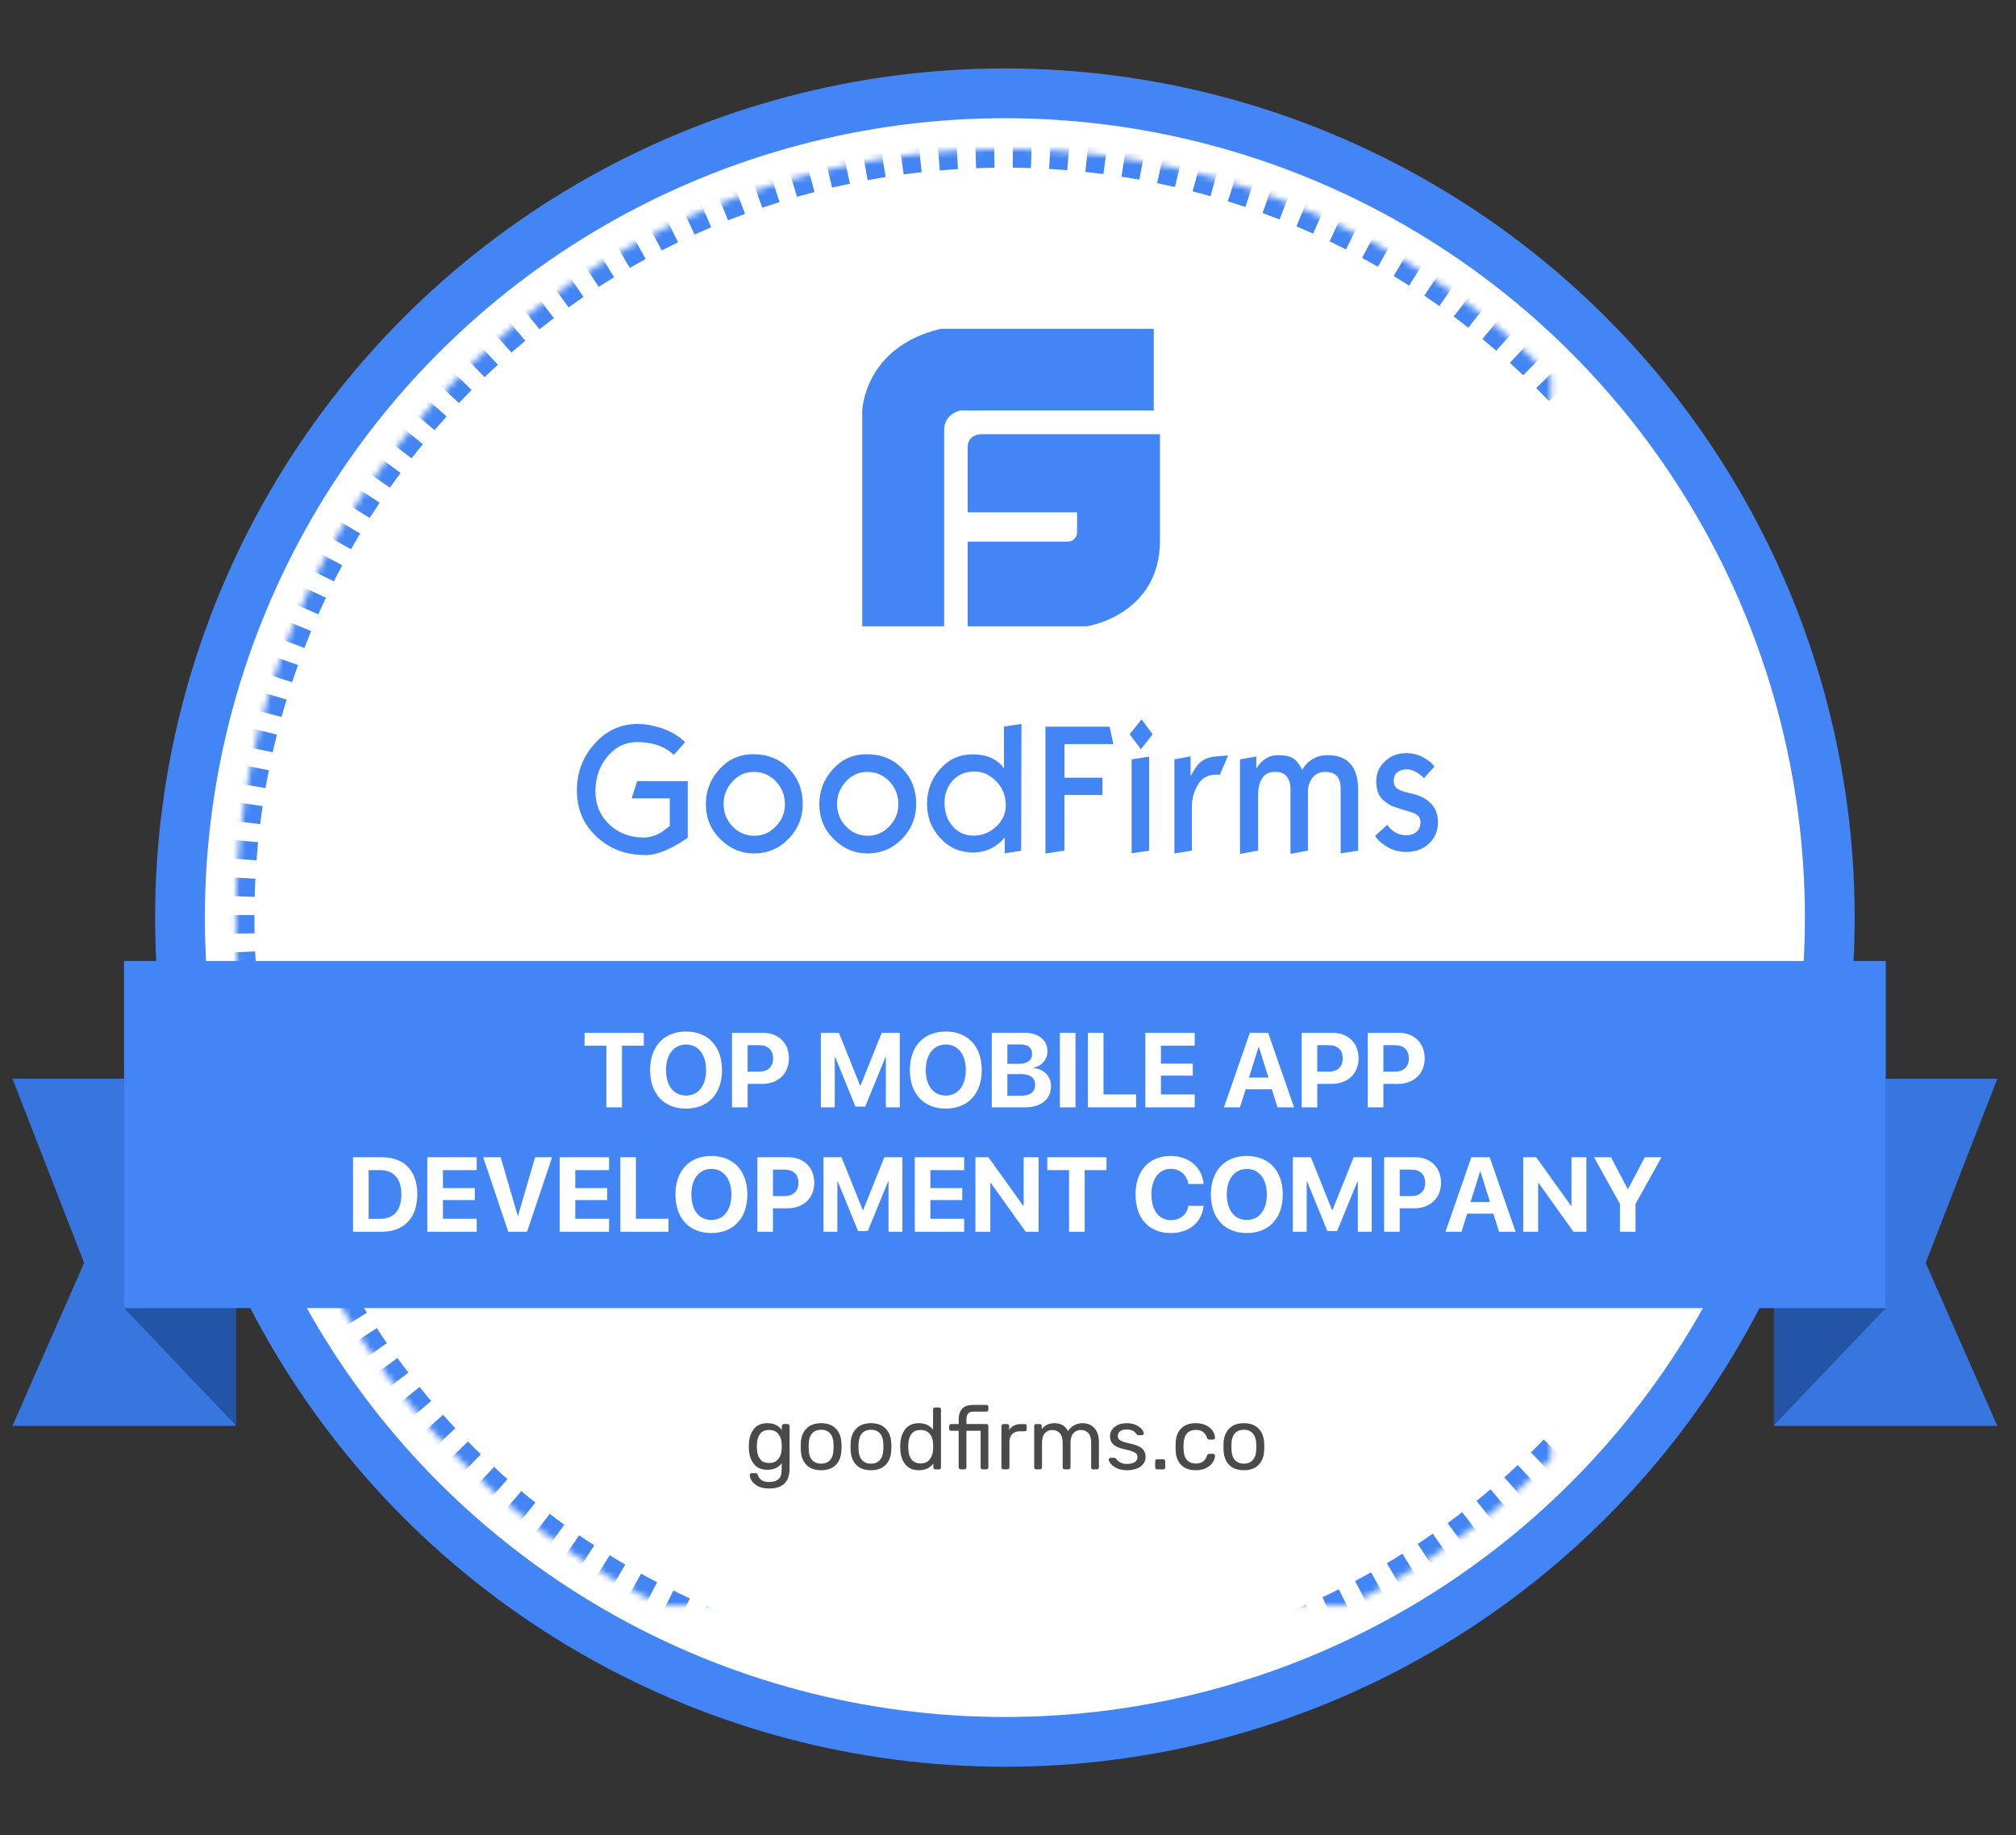
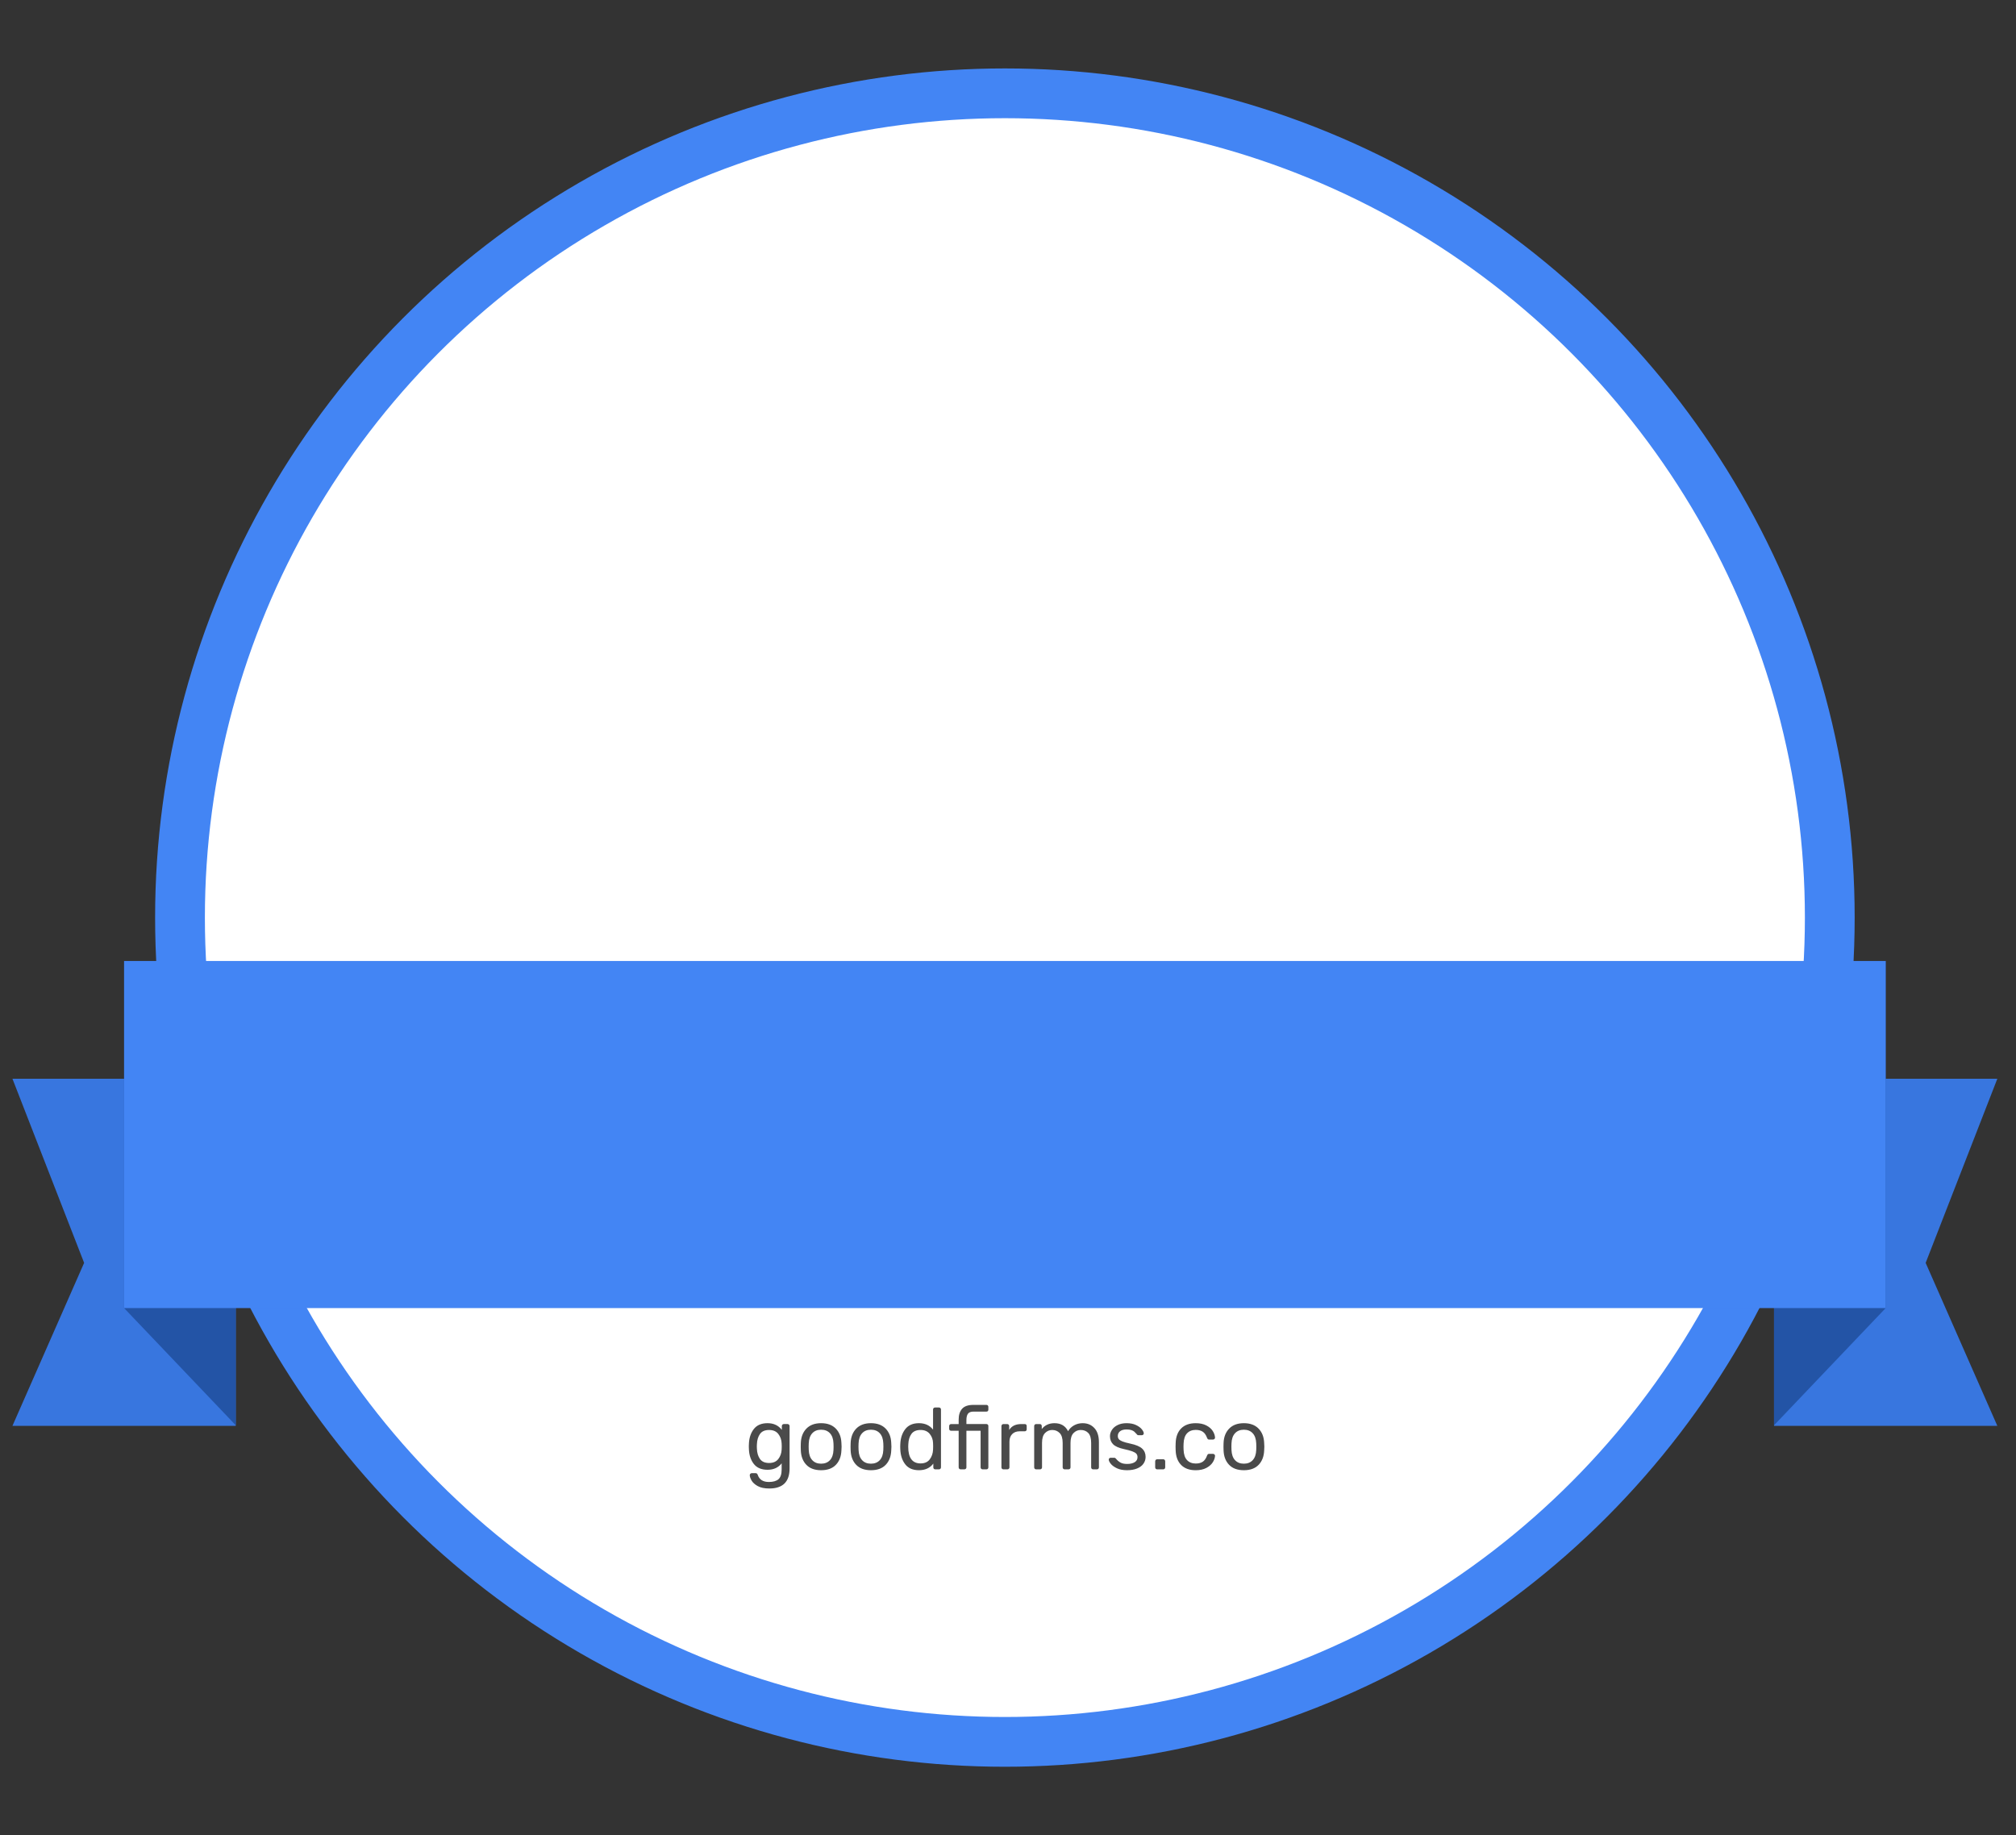
<svg xmlns="http://www.w3.org/2000/svg" xmlns:xlink="http://www.w3.org/1999/xlink" width="324" height="295">
  <rect width="100%" height="100%" fill="#333333" stroke="none" />
  <defs>
-     <path d="M159.5 260.047c68.269 0 123.612-55.314 123.612-123.547 0-68.233-55.343-123.547-123.612-123.547-68.269 0-123.612 55.314-123.612 123.547 0 68.233 55.343 123.547 123.612 123.547z" id="a" />
    <mask id="b" x="0" y="0" width="247.225" height="247.095" fill="#fff">
      <use xlink:href="#a" />
    </mask>
  </defs>
  <g fill="none" fill-rule="evenodd">
    <g transform="translate(2 11)">
      <ellipse stroke="#4385F4" stroke-width="8" fill="#FFF" cx="159.5" cy="136.5" rx="132.572" ry="132.5" />
      <use stroke="#4385F4" mask="url(#b)" stroke-width="6" fill="#FFF" stroke-dasharray="3" xlink:href="#a" />
      <g fill="#4385F4" fill-rule="nonzero">
-         <path d="M108.53 123.672c-.482.326-.838.564-1.09.716-.901.564-1.76.998-2.557 1.346-1.153.477-2.18.716-3.102.716-3.165 0-5.784-.977-7.901-2.952-2.117-1.975-3.165-4.449-3.165-7.444 0-2.886.943-5.382 2.85-7.509 1.907-2.127 4.212-3.169 6.937-3.169 1.132 0 2.347.195 3.605.608 1.635.521 2.955 1.302 4.003 2.322l-1.823 2.04c-.775-.76-1.781-1.324-2.955-1.671-.88-.26-1.844-.391-2.913-.391-1.907 0-3.521.781-4.799 2.322-1.278 1.563-1.928 3.407-1.928 5.578 0 2.149.734 3.906 2.201 5.317 1.467 1.411 3.332 2.127 5.596 2.127.943 0 1.907-.304 2.892-.89.817-.629 1.236-.933 1.257-.955v-4.449h-6.12l.88-2.778h8.132v9.115zM127.014 118.246c0 2.149-.754 4.015-2.263 5.578-1.509 1.563-3.374 2.366-5.596 2.366-2.054 0-3.856-.781-5.407-2.322-1.551-1.541-2.305-3.407-2.305-5.599 0-2.17.734-4.037 2.201-5.643 1.467-1.606 3.269-2.387 5.386-2.387 2.347 0 4.254.76 5.742 2.3 1.488 1.497 2.242 3.407 2.242 5.708zm-2.871.043c0-1.454-.482-2.691-1.446-3.689-.964-1.02-2.159-1.519-3.584-1.519-1.341 0-2.473.521-3.416 1.563-.943 1.042-1.404 2.235-1.404 3.581 0 1.411.482 2.604 1.425 3.603.943.998 2.117 1.519 3.542 1.519 1.32 0 2.452-.499 3.416-1.497.985-.998 1.467-2.192 1.467-3.559zM145.247 118.246c0 2.149-.754 4.015-2.263 5.578-1.509 1.563-3.374 2.366-5.596 2.366-2.054 0-3.856-.781-5.407-2.322-1.551-1.541-2.305-3.407-2.305-5.599 0-2.17.734-4.037 2.201-5.643 1.467-1.606 3.269-2.387 5.386-2.387 2.347 0 4.254.76 5.742 2.3 1.488 1.497 2.242 3.407 2.242 5.708zm-2.871.043c0-1.454-.482-2.691-1.446-3.689-.964-1.02-2.159-1.519-3.584-1.519-1.341 0-2.473.521-3.416 1.563-.943 1.042-1.404 2.235-1.404 3.581 0 1.411.482 2.604 1.425 3.603.943.998 2.117 1.519 3.542 1.519 1.32 0 2.452-.499 3.416-1.497.985-.998 1.467-2.192 1.467-3.559zM162.118 125.755l-2.641.412v-2.583l-.566.651c-.503.477-1.069.868-1.677 1.172-.88.412-1.844.629-2.871.629-2.054 0-3.814-.76-5.239-2.3-1.425-1.541-2.138-3.364-2.138-5.491 0-2.192.713-4.08 2.117-5.643 1.404-1.563 3.123-2.344 5.177-2.344 1.174 0 2.201.195 3.06.586.608.282 1.132.651 1.572 1.107.147.195.293.412.44.608v-6.771l2.808-.412-.042 20.379zm-2.473-7.314c0-1.519-.503-2.8-1.53-3.841-1.027-1.063-2.18-1.584-3.5-1.584-1.467 0-2.641.499-3.542 1.497-.838.955-1.278 2.127-1.278 3.494 0 1.541.44 2.821 1.32 3.82s1.991 1.497 3.353 1.497c1.341 0 2.515-.456 3.563-1.389 1.069-.955 1.614-2.127 1.614-3.494zM176.935 108.61h-7.859v5.404h6.099v2.778h-6.099v8.942l-3.06.456v-20.379h10.311zM183.243 107.026l-1.886 2.409-1.802-2.409 1.907-2.387 1.781 2.387zm-.566 18.729l-2.808.391v-15.083l2.808-.434v15.127zM195.357 110.477l-1.32 3.082c-.147-.022-.335-.043-.524-.043-.272 0-.545.022-.817.065-.272.043-.566.152-.88.304-.587.26-1.09.825-1.53 1.671-.482.955-.734 1.997-.734 3.103v7.075l-2.808.456v-15.127l2.599-.477v3.147c.335-.543.692-1.085 1.027-1.649.482-.564 1.048-.977 1.677-1.215.335-.13.943-.239 1.865-.326.88-.065 1.383-.109 1.446-.065zM216.272 125.755l-2.808.412v-10.352c0-.955-.21-1.649-.629-2.083-.419-.434-1.048-.651-1.865-.651-.985 0-1.739.412-2.242 1.237-.335.564-.524 1.172-.524 1.78v9.636l-2.808.521v-10.374c0-.912-.21-1.606-.608-2.083-.419-.477-.964-.716-1.677-.716h-.272c-.985 0-1.698.412-2.138 1.259-.335.629-.503 1.432-.503 2.409v8.985l-2.913.521v-15.192l2.62-.456v1.932c.293-.456.587-.825.859-1.085.754-.716 1.635-1.063 2.62-1.063 1.111 0 1.928.174 2.494.543.482.304.943.912 1.404 1.78.964-1.541 2.326-2.322 4.129-2.322 1.719 0 2.997.543 3.835 1.649.692.912 1.027 2.257 1.027 4.015v9.701zM229.098 121.176c0 1.389-.482 2.539-1.446 3.429-.964.912-2.18 1.346-3.647 1.346-1.111 0-2.096-.26-2.997-.781-.901-.521-1.572-1.107-2.012-1.801l1.97-1.78c.147.217.272.391.398.521.734.76 1.614 1.15 2.641 1.15.713 0 1.278-.195 1.677-.564.419-.369.608-.89.608-1.563 0-.76-.482-1.28-1.446-1.563-1.907-.586-2.934-.912-3.081-.977-.88-.456-1.509-.933-1.907-1.476-.44-.629-.671-1.454-.671-2.518 0-1.302.482-2.387 1.425-3.255.943-.868 2.075-1.28 3.374-1.28.985 0 1.907.217 2.745.673.838.456 1.446.933 1.802 1.497l-1.677 1.845c-.314-.304-.587-.543-.817-.694-.671-.477-1.32-.716-1.928-.716-.587 0-1.069.13-1.446.391-.44.326-.671.803-.671 1.432 0 .608.21 1.063.65 1.346.377.239 1.174.499 2.431.781 1.257.304 2.222.825 2.913 1.563.775.781 1.111 1.758 1.111 2.995z" />
-       </g>
-       <path d="M183.425 41.847h-34.219c-12.37 2.942-12.634 13.191-12.634 13.191v34.634h13.162V58.139c0-2.68 2.631-3.154 2.631-3.154H183.425V41.847zM156.184 58.793s-2.665-.263-2.665 2.093v10.467h17.583v3.141s.053 1.569-1.598 1.569H153.519v13.608h19.182s11.616-1.778 11.721-13.608V58.793h-28.238z" fill="#4385F4" />
+         </g>
      <path fill="#3876DF" d="M0 162.405h35.888v55.796H0l11.519-26.2zM319 162.405h-35.888v55.796H319l-11.519-26.2z" />
      <path fill="#2354A6" d="M17.944 143.474l17.944 18.839v55.796l-17.944-18.839zM301.056 143.474l-17.944 18.839v55.796l17.944-18.839z" />
      <path fill="#4385F4" d="M17.944 143.474h283.113v55.796H17.944z" />
      <path d="M119.773 227.88c-.467-.261-.796-.56-.987-.896s-.287-.625-.287-.868c0-.084.033-.156.098-.217s.14-.091.224-.091h.616c.084 0 .154.021.21.063.056.042.103.119.14.231.261.747.854 1.12 1.778 1.12.7 0 1.218-.149 1.554-.448.336-.299.504-.826.504-1.582v-.966c-.541.691-1.297 1.036-2.268 1.036-.989 0-1.729-.317-2.219-.952-.49-.635-.749-1.437-.777-2.408l-.014-.392.014-.378c.028-.961.287-1.762.777-2.401.49-.639 1.23-.959 2.219-.959.98 0 1.745.359 2.296 1.078v-.602c0-.093.03-.173.091-.238.061-.065.138-.098.231-.098h.602c.093 0 .17.033.231.098.061.065.091.145.091.238v6.79c0 2.156-1.087 3.234-3.262 3.234-.775 0-1.395-.131-1.862-.392zm3.311-4.347c.331-.425.511-.936.539-1.533.009-.084.014-.247.014-.49 0-.233-.005-.392-.014-.476-.028-.597-.208-1.108-.539-1.533-.331-.425-.824-.637-1.477-.637-.672 0-1.16.212-1.463.637-.303.425-.469.973-.497 1.645l-.014.364.014.378c.028.672.194 1.22.497 1.645.303.425.791.637 1.463.637.653 0 1.146-.212 1.477-.637zm4.508.931c-.555-.579-.852-1.349-.889-2.31l-.014-.602.014-.602c.037-.961.338-1.731.903-2.31.565-.579 1.351-.868 2.359-.868s1.794.289 2.359.868c.565.579.866 1.349.903 2.31.019.205.028.406.028.602 0 .196-.009.397-.028.602-.037.961-.334 1.731-.889 2.31-.555.579-1.346.868-2.373.868-1.027 0-1.818-.289-2.373-.868zm3.794-.749c.35-.378.539-.922.567-1.631.009-.093.014-.271.014-.532 0-.261-.005-.439-.014-.532-.028-.709-.217-1.253-.567-1.631-.35-.378-.824-.567-1.421-.567-.597 0-1.071.189-1.421.567-.35.378-.539.922-.567 1.631l-.014.532.014.532c.028.709.217 1.253.567 1.631.35.378.824.567 1.421.567.597 0 1.071-.189 1.421-.567zm4.214.749c-.555-.579-.852-1.349-.889-2.31l-.014-.602.014-.602c.037-.961.338-1.731.903-2.31.565-.579 1.351-.868 2.359-.868s1.794.289 2.359.868c.565.579.866 1.349.903 2.31.019.205.028.406.028.602 0 .196-.009.397-.028.602-.037.961-.334 1.731-.889 2.31-.555.579-1.346.868-2.373.868-1.027 0-1.818-.289-2.373-.868zm3.794-.749c.35-.378.539-.922.567-1.631.009-.093.014-.271.014-.532 0-.261-.005-.439-.014-.532-.028-.709-.217-1.253-.567-1.631-.35-.378-.824-.567-1.421-.567-.597 0-1.071.189-1.421.567-.35.378-.539.922-.567 1.631l-.014.532.014.532c.028.709.217 1.253.567 1.631.35.378.824.567 1.421.567.597 0 1.071-.189 1.421-.567zm4.088.665c-.49-.635-.754-1.437-.791-2.408l-.014-.42.014-.42c.037-.961.303-1.762.798-2.401.495-.639 1.227-.959 2.198-.959s1.727.345 2.268 1.036v-3.234c0-.093.03-.17.091-.231s.138-.091.231-.091h.63c.093 0 .17.03.231.091s.091.138.091.231v9.296c0 .093-.03.17-.091.231s-.138.091-.231.091h-.602c-.093 0-.168-.03-.224-.091-.056-.061-.084-.138-.084-.231v-.602c-.532.709-1.302 1.064-2.31 1.064-.98 0-1.715-.317-2.205-.952zm3.941-.791c.327-.434.504-.95.532-1.547.009-.103.014-.28.014-.532 0-.261-.005-.443-.014-.546-.019-.569-.198-1.062-.539-1.477-.341-.415-.828-.623-1.463-.623-.672 0-1.162.21-1.47.63-.308.42-.476.971-.504 1.652l-.014.406c0 1.792.663 2.688 1.988 2.688.653 0 1.143-.217 1.47-.651zm4.739 1.512c-.061-.061-.091-.138-.091-.231v-5.88h-1.204c-.093 0-.17-.028-.231-.084-.061-.056-.091-.131-.091-.224v-.448c0-.093.03-.17.091-.231s.138-.091.231-.091h1.204v-.7c0-.756.184-1.342.553-1.757.369-.415.973-.623 1.813-.623h2.1c.093 0 .168.03.224.091.056.061.084.138.084.231v.448c0 .093-.028.168-.084.224-.056.056-.131.084-.224.084h-2.072c-.429 0-.728.112-.896.336-.168.224-.252.569-.252 1.036v.63h3.22c.093 0 .168.03.224.091.056.061.084.138.084.231v6.636c0 .093-.028.17-.084.231-.056.061-.131.091-.224.091h-.616c-.093 0-.17-.03-.231-.091s-.091-.138-.091-.231v-5.88h-2.282v5.88c0 .093-.03.17-.091.231s-.138.091-.231.091h-.602c-.093 0-.17-.03-.231-.091zm6.874 0c-.061-.061-.091-.138-.091-.231v-6.622c0-.093.03-.173.091-.238.061-.065.138-.098.231-.098h.588c.103 0 .184.03.245.091s.091.142.091.245v.616c.383-.635 1.031-.952 1.946-.952h.546c.103 0 .182.028.238.084.056.056.084.135.084.238v.518c0 .093-.028.17-.084.231-.056.061-.135.091-.238.091h-.798c-.513 0-.917.149-1.211.448-.294.299-.441.705-.441 1.218v4.13c0 .093-.033.17-.098.231s-.145.091-.238.091h-.63c-.093 0-.17-.03-.231-.091zm5.264 0c-.061-.061-.091-.138-.091-.231v-6.636c0-.093.03-.17.091-.231s.138-.091.231-.091h.588c.093 0 .168.03.224.091.056.061.084.138.084.231v.476c.504-.625 1.185-.938 2.044-.938 1.027 0 1.755.429 2.184 1.288.224-.392.544-.705.959-.938.415-.233.88-.35 1.393-.35.765 0 1.391.261 1.876.784s.728 1.279.728 2.268v4.046c0 .093-.03.17-.091.231s-.138.091-.231.091h-.602c-.093 0-.17-.03-.231-.091s-.091-.138-.091-.231v-3.92c0-.747-.154-1.281-.462-1.603-.308-.322-.714-.483-1.218-.483-.448 0-.833.166-1.155.497s-.483.861-.483 1.589v3.92c0 .093-.03.17-.091.231s-.138.091-.231.091h-.616c-.093 0-.17-.03-.231-.091s-.091-.138-.091-.231v-3.92c0-.737-.161-1.269-.483-1.596-.322-.327-.721-.49-1.197-.49-.448 0-.833.163-1.155.49-.322.327-.483.854-.483 1.582v3.934c0 .093-.03.17-.091.231s-.138.091-.231.091h-.616c-.093 0-.17-.03-.231-.091zm13.202-.084c-.443-.21-.772-.45-.987-.721-.215-.271-.322-.495-.322-.672 0-.093.033-.166.098-.217.065-.051.135-.077.21-.077h.588c.056 0 .1.009.133.028.033.019.077.061.133.126.215.261.455.467.721.616.266.149.623.224 1.071.224.504 0 .908-.093 1.211-.28.303-.187.455-.457.455-.812 0-.233-.065-.42-.196-.56-.131-.14-.348-.266-.651-.378-.303-.112-.754-.233-1.351-.364-.812-.177-1.386-.434-1.722-.77-.336-.336-.504-.77-.504-1.302 0-.345.103-.679.308-1.001.205-.322.511-.583.917-.784.406-.201.889-.301 1.449-.301.588 0 1.09.098 1.505.294.415.196.728.425.938.686.21.261.315.481.315.658 0 .084-.03.154-.091.21-.061.056-.133.084-.217.084h-.532c-.131 0-.224-.051-.28-.154-.159-.177-.292-.315-.399-.413-.107-.098-.264-.182-.469-.252-.205-.07-.462-.105-.77-.105-.457 0-.807.096-1.05.287-.243.191-.364.446-.364.763 0 .196.051.362.154.497.103.135.299.261.588.378.289.117.719.236 1.288.357.887.187 1.514.453 1.883.798.369.345.553.789.553 1.33 0 .401-.114.765-.343 1.092-.229.327-.569.583-1.022.77-.453.187-.992.28-1.617.28-.644 0-1.188-.105-1.631-.315zm6.244.084c-.061-.061-.091-.138-.091-.231v-.966c0-.093.03-.173.091-.238.061-.065.138-.098.231-.098h.966c.093 0 .17.033.231.098.061.065.091.145.091.238v.966c0 .093-.03.17-.091.231s-.138.091-.231.091h-.966c-.093 0-.17-.03-.231-.091zm4.081-.616c-.56-.565-.854-1.356-.882-2.373l-.014-.56.014-.56c.028-1.017.322-1.808.882-2.373.56-.565 1.339-.847 2.338-.847.672 0 1.239.119 1.701.357s.807.534 1.036.889c.229.355.352.709.371 1.064.009.084-.021.159-.091.224-.07.065-.147.098-.231.098h-.616c-.093 0-.163-.021-.21-.063-.047-.042-.093-.119-.14-.231-.168-.457-.399-.782-.693-.973-.294-.191-.665-.287-1.113-.287-.588 0-1.055.182-1.4.546-.345.364-.532.919-.56 1.666l-.014.49.014.49c.028.747.215 1.302.56 1.666.345.364.812.546 1.4.546.457 0 .831-.096 1.12-.287.289-.191.518-.516.686-.973.047-.112.093-.189.14-.231.047-.042.117-.063.21-.063h.616c.084 0 .161.033.231.098.07.065.1.14.091.224-.019.345-.142.695-.371 1.05-.229.355-.574.653-1.036.896s-1.029.364-1.701.364c-.999 0-1.778-.282-2.338-.847zm7.707-.021c-.555-.579-.852-1.349-.889-2.31l-.014-.602.014-.602c.037-.961.338-1.731.903-2.31.565-.579 1.351-.868 2.359-.868s1.794.289 2.359.868c.565.579.866 1.349.903 2.31.019.205.028.406.028.602 0 .196-.009.397-.028.602-.037.961-.334 1.731-.889 2.31-.555.579-1.346.868-2.373.868-1.027 0-1.818-.289-2.373-.868zm3.794-.749c.35-.378.539-.922.567-1.631.009-.093.014-.271.014-.532 0-.261-.005-.439-.014-.532-.028-.709-.217-1.253-.567-1.631-.35-.378-.824-.567-1.421-.567-.597 0-1.071.189-1.421.567-.35.378-.539.922-.567 1.631l-.014.532.014.532c.028.709.217 1.253.567 1.631.35.378.824.567 1.421.567.597 0 1.071-.189 1.421-.567z" fill="#4A4A4A" />
    </g>
-     <path d="M99.958 178h-2.507v-9.911h-3.503v-2.067h9.521v2.067h-3.511V178zm10.301-12.186c3.544 0 5.777 2.382 5.777 6.201 0 3.81-2.233 6.192-5.777 6.192-3.553 0-5.777-2.382-5.777-6.192 0-3.818 2.225-6.201 5.777-6.201zm0 2.092c-1.959 0-3.221 1.594-3.221 4.109 0 2.507 1.253 4.092 3.221 4.092 1.959 0 3.212-1.585 3.212-4.092 0-2.515-1.253-4.109-3.212-4.109zm7.388-1.884h4.997c2.457 0 4.15 1.635 4.15 4.101 0 2.457-1.751 4.101-4.275 4.101h-2.366V178h-2.507v-11.978zm2.507 1.984v4.258h1.818c1.436 0 2.274-.764 2.274-2.133 0-1.361-.83-2.125-2.266-2.125h-1.826zm24.454-1.984V178H142.375v-8.085h-.066l-3.254 7.969h-1.577l-3.254-7.969h-.066V178h-2.233v-11.978h2.905l3.403 8.492h.066l3.403-8.492h2.905zm7.396-.208c3.544 0 5.777 2.382 5.777 6.201 0 3.81-2.233 6.192-5.777 6.192-3.553 0-5.777-2.382-5.777-6.192 0-3.818 2.225-6.201 5.777-6.201zm0 2.092c-1.959 0-3.221 1.594-3.221 4.109 0 2.507 1.253 4.092 3.221 4.092 1.959 0 3.212-1.585 3.212-4.092 0-2.515-1.253-4.109-3.212-4.109zM164.771 178h-5.379v-11.978h5.288c2.25 0 3.661 1.154 3.661 2.988 0 1.312-.979 2.407-2.25 2.598v.066c1.627.125 2.822 1.312 2.822 2.897 0 2.108-1.585 3.428-4.142 3.428zm-2.872-10.11v3.113h1.876c1.336 0 2.1-.589 2.1-1.602 0-.963-.672-1.511-1.843-1.511h-2.133zm0 8.243h2.233c1.444 0 2.225-.614 2.225-1.76 0-1.121-.805-1.718-2.283-1.718h-2.175v3.478zM172.847 178h-2.507v-11.978h2.507V178zm9.737-2.075V178h-7.745v-11.978h2.507v9.903h5.238zm9.421 0V178h-7.936v-11.978h7.936v2.067h-5.429v2.889h5.122v1.926h-5.122v3.021h5.429zM205.312 178l-.913-2.905h-4.208L199.277 178h-2.573l4.159-11.978h2.947L207.976 178h-2.665zm-3.046-9.687l-1.536 4.906h3.129l-1.536-4.906h-.058zm6.931-2.291h4.997c2.457 0 4.15 1.635 4.15 4.101 0 2.457-1.751 4.101-4.275 4.101h-2.366V178h-2.507v-11.978zm2.507 1.984v4.258h1.818c1.436 0 2.274-.764 2.274-2.133 0-1.361-.83-2.125-2.266-2.125h-1.826zm8.118-1.984h4.997c2.457 0 4.15 1.635 4.15 4.101 0 2.457-1.751 4.101-4.275 4.101h-2.366V178h-2.507v-11.978zm2.507 1.984v4.258h1.818c1.436 0 2.274-.764 2.274-2.133 0-1.361-.83-2.125-2.266-2.125h-1.826zM56.74 186.022h4.615c3.594 0 5.711 2.142 5.711 5.943S64.949 198 61.355 198h-4.615v-11.978zm2.507 2.067v7.836h1.81c2.241 0 3.453-1.361 3.453-3.951 0-2.507-1.245-3.885-3.453-3.885h-1.81zm17.365 7.836V198h-7.936v-11.978h7.936v2.067h-5.429v2.889h5.122v1.926h-5.122v3.021h5.429zM84.705 198h-3.021l-4.026-11.978h2.806l2.739 9.396h.058l2.739-9.396h2.731L84.705 198zm13.182-2.075V198H89.951v-11.978h7.936v2.067H92.458v2.889h5.122v1.926h-5.122v3.021h5.429zm9.554 0V198h-7.745v-11.978h2.507v9.903h5.238zm6.89-10.11c3.544 0 5.777 2.382 5.777 6.201 0 3.81-2.233 6.192-5.777 6.192-3.553 0-5.777-2.382-5.777-6.192 0-3.818 2.225-6.201 5.777-6.201zm0 2.092c-1.959 0-3.221 1.594-3.221 4.109 0 2.507 1.253 4.092 3.221 4.092 1.959 0 3.212-1.585 3.212-4.092 0-2.515-1.253-4.109-3.212-4.109zm7.388-1.884h4.997c2.457 0 4.15 1.635 4.15 4.101 0 2.457-1.751 4.101-4.275 4.101h-2.366V198h-2.507v-11.978zm2.507 1.984v4.258h1.818c1.436 0 2.274-.764 2.274-2.133 0-1.361-.83-2.125-2.266-2.125h-1.826zm20.802-1.984V198h-2.233v-8.085h-.066l-3.254 7.969h-1.577l-3.254-7.969h-.066V198h-2.233v-11.978h2.905l3.403 8.492h.066l3.403-8.492h2.905zm9.928 9.903V198h-7.936v-11.978h7.936v2.067h-5.429v2.889h5.122v1.926h-5.122v3.021h5.429zM159.163 198h-2.399v-11.978h2.092l5.595 7.803h.066v-7.803h2.399V198h-2.075l-5.603-7.844h-.075V198zm15.157 0h-2.507v-9.911h-3.503v-2.067h9.521v2.067h-3.511V198zm13.846.208c-3.486 0-5.669-2.333-5.669-6.201 0-3.86 2.2-6.192 5.669-6.192 2.88 0 5.072 1.826 5.263 4.507h-2.44c-.232-1.469-1.361-2.432-2.822-2.432-1.893 0-3.113 1.585-3.113 4.109 0 2.557 1.204 4.134 3.121 4.134 1.486 0 2.557-.872 2.822-2.291h2.44c-.282 2.673-2.333 4.366-5.271 4.366zm12.219-12.393c3.544 0 5.777 2.382 5.777 6.201 0 3.81-2.233 6.192-5.777 6.192-3.553 0-5.777-2.382-5.777-6.192 0-3.818 2.225-6.201 5.777-6.201zm0 2.092c-1.959 0-3.221 1.594-3.221 4.109 0 2.507 1.253 4.092 3.221 4.092 1.959 0 3.212-1.585 3.212-4.092 0-2.515-1.253-4.109-3.212-4.109zm20.071-1.884V198h-2.233v-8.085h-.066l-3.254 7.969h-1.577l-3.254-7.969h-.066V198h-2.233v-11.978h2.905l3.403 8.492h.066l3.403-8.492h2.905zm1.992 0h4.997c2.457 0 4.15 1.635 4.15 4.101 0 2.457-1.751 4.101-4.275 4.101h-2.366V198h-2.507v-11.978zm2.507 1.984v4.258h1.818c1.436 0 2.274-.764 2.274-2.133 0-1.361-.83-2.125-2.266-2.125h-1.826zM240.918 198l-.913-2.905h-4.208L234.883 198h-2.573l4.159-11.978h2.947L243.582 198h-2.665zm-3.046-9.687l-1.536 4.906h3.129l-1.536-4.906h-.058zM247.201 198h-2.399v-11.978h2.092l5.595 7.803h.066v-7.803h2.399V198h-2.075l-5.603-7.844h-.075V198zm15.655 0h-2.507v-4.474l-4.167-7.504h2.731l2.681 5.113h.058l2.689-5.113h2.689l-4.175 7.504V198z" fill="#FFF" />
  </g>
</svg>